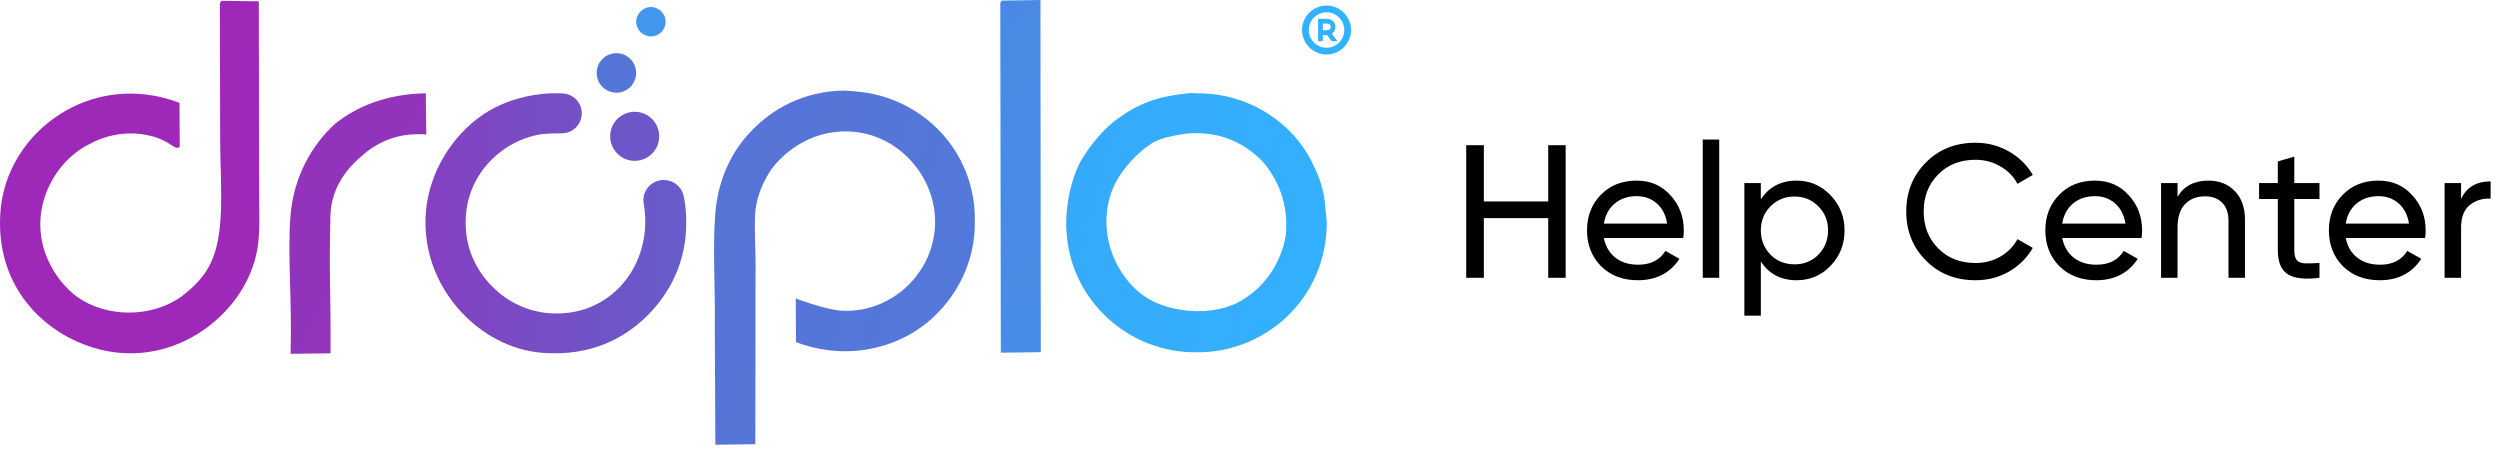
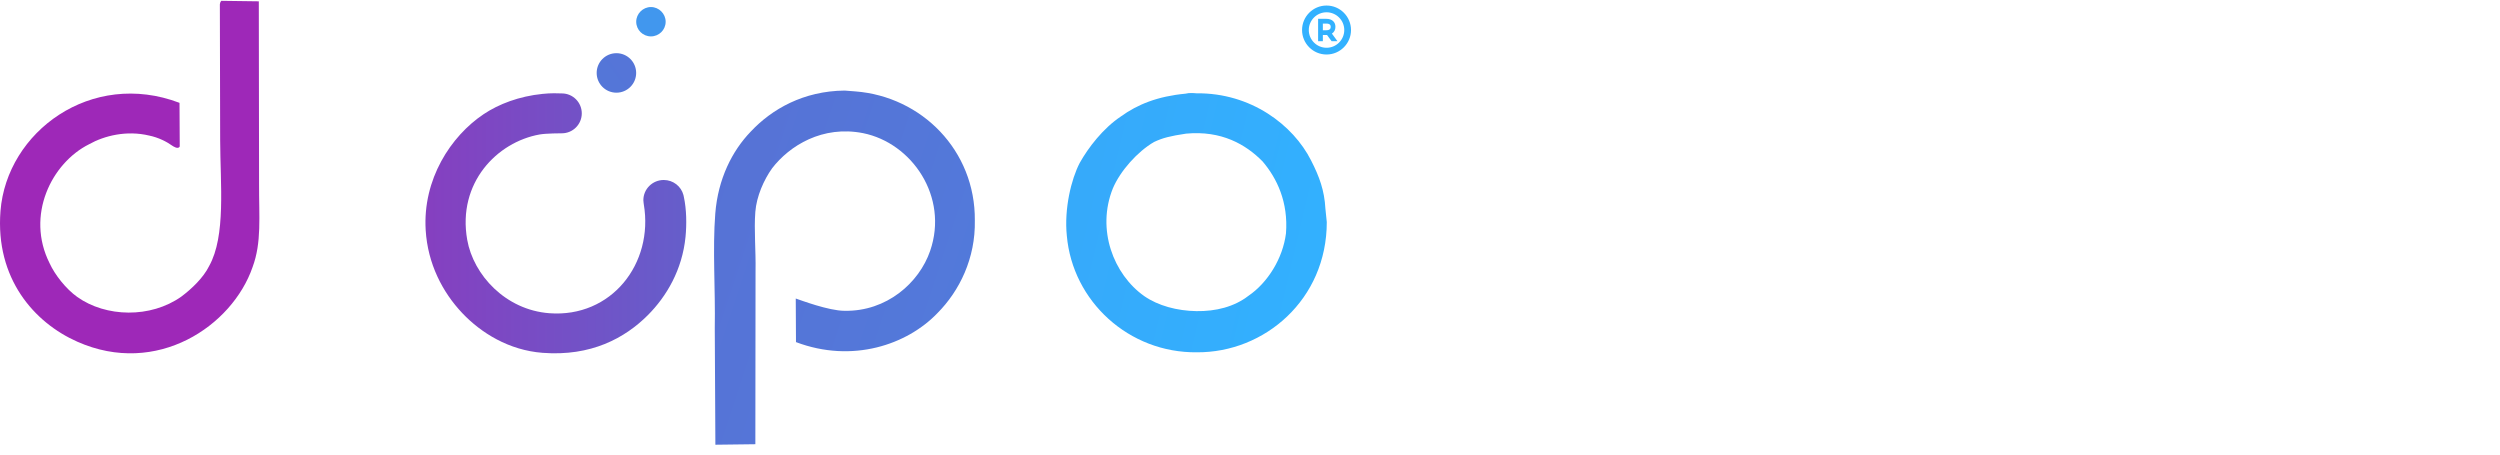
<svg xmlns="http://www.w3.org/2000/svg" width="198" height="36" viewBox="0 0 198 36" fill="none">
-   <path d="M79.334 0.048L79.224 0.231L79.265 27.934L82.43 27.893L82.404 0L79.334 0.048Z" fill="url(#paint0_linear_7471_19651)" />
  <path d="M17.53 0.065C17.53 0.065 17.428 0.153 17.413 0.344L17.437 11.08C17.448 14.627 17.898 18.688 16.561 21.075C16.106 21.998 15.175 22.884 14.361 23.491C11.926 25.218 8.388 25.133 6.118 23.518C5.211 22.872 4.34 21.75 3.931 20.856C2.023 17.065 4.072 12.912 7.063 11.42C8.265 10.747 10.024 10.309 11.811 10.736C12.566 10.891 13.21 11.229 13.664 11.552C13.664 11.552 14.118 11.875 14.235 11.597L14.217 8.145C7.238 5.491 0.529 10.431 0.038 16.718C-0.378 22.052 2.702 25.552 6.129 27.065C12.427 29.857 18.395 25.819 20.005 21.152C20.732 19.196 20.508 17.166 20.518 14.579L20.498 0.105L17.53 0.065Z" fill="url(#paint1_linear_7471_19651)" />
  <path d="M105.062 0.439C103.993 0.439 103.123 1.309 103.123 2.378C103.123 3.447 103.993 4.317 105.062 4.317C106.13 4.317 107 3.447 107 2.378C107 1.309 106.13 0.439 105.062 0.439ZM105.062 3.783C104.287 3.783 103.657 3.153 103.657 2.378C103.657 1.603 104.287 0.973 105.062 0.973C105.836 0.973 106.466 1.603 106.466 2.378C106.466 3.153 105.836 3.783 105.062 3.783ZM105.766 2.126C105.766 1.735 105.491 1.491 105.049 1.491H104.394V3.265H104.77V2.771H105.049C105.066 2.771 105.083 2.77 105.101 2.77L105.463 3.265H105.928L105.487 2.661C105.667 2.549 105.766 2.359 105.766 2.126ZM105.049 2.395H104.77V1.867H105.049C105.391 1.867 105.391 2.062 105.391 2.126C105.391 2.193 105.391 2.395 105.049 2.395Z" fill="url(#paint2_linear_7471_19651)" />
  <path d="M59.456 10.426C57.996 11.941 56.866 14.153 56.65 16.916C56.427 19.773 56.665 22.859 56.61 26.017L56.658 35.222L59.824 35.182L59.839 21.477C59.87 19.851 59.711 18.209 59.822 16.78C59.919 15.541 60.499 14.245 61.145 13.337C62.532 11.528 65.149 9.912 68.358 10.546C72.225 11.327 75.151 15.581 73.666 19.874C72.799 22.394 70.225 24.684 66.876 24.615C65.631 24.613 63.397 23.768 63.024 23.643L63.042 27.095C67.509 28.785 71.841 27.303 74.239 24.806C76.007 23.027 77.263 20.442 77.207 17.466C77.258 11.912 72.991 7.649 67.753 7.24C67.468 7.218 67.182 7.195 66.896 7.173C63.636 7.206 61.129 8.639 59.456 10.426Z" fill="url(#paint3_linear_7471_19651)" />
  <path d="M93.897 7.418C91.677 7.628 90.094 8.271 88.774 9.223C87.359 10.166 86.185 11.704 85.517 12.898C84.841 14.187 84.275 16.539 84.492 18.664C84.948 23.875 89.419 27.962 94.79 27.902C100.153 27.938 105.081 23.722 105.081 17.588L104.972 16.526C104.893 15.082 104.499 13.997 103.833 12.699C102.422 9.905 99.077 7.343 94.762 7.39C94.476 7.368 94.19 7.345 93.897 7.418ZM90.633 23.457C88.181 21.732 86.83 18.176 88.137 14.923C88.725 13.532 90.09 12.009 91.394 11.248C92.091 10.919 92.677 10.773 93.938 10.584C96.737 10.323 98.662 11.432 99.994 12.782C101.136 14.117 102.042 16.009 101.849 18.486C101.597 20.479 100.393 22.398 98.876 23.429C97.754 24.3 96.288 24.665 94.757 24.641C93.226 24.617 91.724 24.213 90.633 23.457Z" fill="url(#paint4_linear_7471_19651)" />
-   <path d="M26.544 9.8C24.689 11.476 23.242 14.047 23.005 17.095C22.759 20.239 23.143 23.911 23.014 28.023L26.179 27.982C26.207 22.713 26.047 22.317 26.17 17.055C26.231 15.047 27.309 13.502 28.541 12.448C29.781 11.299 31.474 10.472 33.76 10.651L33.727 7.389C30.562 7.43 28.18 8.49 26.544 9.8Z" fill="url(#paint5_linear_7471_19651)" />
  <path fill-rule="evenodd" clip-rule="evenodd" d="M51.554 2.883C50.92 2.883 50.388 2.373 50.388 1.72C50.388 1.088 50.92 0.557 51.554 0.557C52.188 0.557 52.72 1.088 52.72 1.72C52.72 2.373 52.188 2.883 51.554 2.883Z" fill="url(#paint6_linear_7471_19651)" />
  <path d="M50.384 5.777C50.384 6.641 49.684 7.341 48.82 7.341C47.957 7.341 47.256 6.641 47.256 5.777C47.256 4.913 47.957 4.212 48.82 4.212C49.684 4.212 50.384 4.913 50.384 5.777Z" fill="url(#paint7_linear_7471_19651)" />
-   <path d="M52.21 10.795C52.21 11.869 51.34 12.739 50.267 12.739C49.194 12.739 48.324 11.869 48.324 10.795C48.324 9.722 49.194 8.852 50.267 8.852C51.34 8.852 52.21 9.722 52.21 10.795Z" fill="url(#paint8_linear_7471_19651)" />
  <path fill-rule="evenodd" clip-rule="evenodd" d="M54.159 15.584C54.379 16.596 54.389 17.788 54.293 18.762C54.036 21.363 52.794 23.474 51.309 24.96C49.494 26.776 46.811 28.24 42.971 27.944C40.306 27.739 38.107 26.372 36.621 24.807C35.048 23.149 33.875 20.888 33.714 18.226C33.47 14.202 35.702 10.783 38.304 9.043C39.505 8.239 41.111 7.624 42.971 7.436C43.287 7.404 43.59 7.386 43.875 7.386C44.043 7.386 44.448 7.399 44.499 7.399C45.37 7.399 46.077 8.107 46.077 8.978C46.077 9.85 45.37 10.557 44.499 10.557C44.482 10.557 43.253 10.559 42.741 10.65C39.372 11.248 36.208 14.477 37.003 18.991C37.494 21.778 40.038 24.544 43.506 24.807C48.415 25.179 51.782 20.882 50.989 16.183C51 16.238 51 16.238 50.989 16.183C50.989 16.183 50.954 15.947 50.954 15.854C50.954 14.971 51.678 14.255 52.569 14.255C53.318 14.255 53.949 14.76 54.129 15.446L54.159 15.584Z" fill="url(#paint9_linear_7471_19651)" />
-   <path d="M122.62 15.955V11.5H124V22H122.62V17.275H117.52V22H116.125V11.5H117.52V15.955H122.62ZM133.312 18.85H127.027C127.157 19.51 127.462 20.03 127.942 20.41C128.422 20.78 129.022 20.965 129.742 20.965C130.732 20.965 131.452 20.6 131.902 19.87L133.012 20.5C132.272 21.63 131.172 22.195 129.712 22.195C128.532 22.195 127.562 21.825 126.802 21.085C126.062 20.325 125.692 19.38 125.692 18.25C125.692 17.11 126.057 16.17 126.787 15.43C127.517 14.68 128.462 14.305 129.622 14.305C130.722 14.305 131.617 14.695 132.307 15.475C133.007 16.235 133.357 17.165 133.357 18.265C133.357 18.455 133.342 18.65 133.312 18.85ZM129.622 15.535C128.932 15.535 128.352 15.73 127.882 16.12C127.422 16.51 127.137 17.04 127.027 17.71H132.037C131.927 17.02 131.652 16.485 131.212 16.105C130.772 15.725 130.242 15.535 129.622 15.535ZM136.162 22H134.857V11.05H136.162V22ZM142.293 14.305C143.343 14.305 144.238 14.69 144.978 15.46C145.718 16.23 146.088 17.16 146.088 18.25C146.088 19.35 145.718 20.285 144.978 21.055C144.248 21.815 143.353 22.195 142.293 22.195C141.053 22.195 140.108 21.7 139.458 20.71V25H138.153V14.5H139.458V15.79C140.108 14.8 141.053 14.305 142.293 14.305ZM142.128 20.935C142.878 20.935 143.508 20.68 144.018 20.17C144.528 19.64 144.783 19 144.783 18.25C144.783 17.49 144.528 16.855 144.018 16.345C143.508 15.825 142.878 15.565 142.128 15.565C141.368 15.565 140.733 15.825 140.223 16.345C139.713 16.855 139.458 17.49 139.458 18.25C139.458 19 139.713 19.64 140.223 20.17C140.733 20.68 141.368 20.935 142.128 20.935ZM156.465 22.195C154.865 22.195 153.55 21.67 152.52 20.62C151.49 19.58 150.975 18.29 150.975 16.75C150.975 15.21 151.49 13.92 152.52 12.88C153.55 11.83 154.865 11.305 156.465 11.305C157.415 11.305 158.295 11.535 159.105 11.995C159.915 12.455 160.545 13.075 160.995 13.855L159.78 14.56C159.48 13.98 159.03 13.52 158.43 13.18C157.84 12.83 157.185 12.655 156.465 12.655C155.245 12.655 154.255 13.045 153.495 13.825C152.735 14.595 152.355 15.57 152.355 16.75C152.355 17.92 152.735 18.89 153.495 19.66C154.255 20.44 155.245 20.83 156.465 20.83C157.185 20.83 157.84 20.66 158.43 20.32C159.03 19.97 159.48 19.51 159.78 18.94L160.995 19.63C160.555 20.41 159.93 21.035 159.12 21.505C158.32 21.965 157.435 22.195 156.465 22.195ZM169.611 18.85H163.326C163.456 19.51 163.761 20.03 164.241 20.41C164.721 20.78 165.321 20.965 166.041 20.965C167.031 20.965 167.751 20.6 168.201 19.87L169.311 20.5C168.571 21.63 167.471 22.195 166.011 22.195C164.831 22.195 163.861 21.825 163.101 21.085C162.361 20.325 161.991 19.38 161.991 18.25C161.991 17.11 162.356 16.17 163.086 15.43C163.816 14.68 164.761 14.305 165.921 14.305C167.021 14.305 167.916 14.695 168.606 15.475C169.306 16.235 169.656 17.165 169.656 18.265C169.656 18.455 169.641 18.65 169.611 18.85ZM165.921 15.535C165.231 15.535 164.651 15.73 164.181 16.12C163.721 16.51 163.436 17.04 163.326 17.71H168.336C168.226 17.02 167.951 16.485 167.511 16.105C167.071 15.725 166.541 15.535 165.921 15.535ZM174.891 14.305C175.771 14.305 176.476 14.585 177.006 15.145C177.536 15.695 177.801 16.445 177.801 17.395V22H176.496V17.47C176.496 16.87 176.331 16.4 176.001 16.06C175.671 15.72 175.216 15.55 174.636 15.55C173.966 15.55 173.436 15.76 173.046 16.18C172.656 16.59 172.461 17.205 172.461 18.025V22H171.156V14.5H172.461V15.58C172.981 14.73 173.791 14.305 174.891 14.305ZM183.703 14.5V15.76H181.708V19.825C181.708 20.195 181.778 20.46 181.918 20.62C182.068 20.77 182.293 20.85 182.593 20.86C182.893 20.86 183.263 20.85 183.703 20.83V22C182.553 22.15 181.713 22.055 181.183 21.715C180.663 21.375 180.403 20.745 180.403 19.825V15.76H178.918V14.5H180.403V12.79L181.708 12.4V14.5H183.703ZM192.067 18.85H185.782C185.912 19.51 186.217 20.03 186.697 20.41C187.177 20.78 187.777 20.965 188.497 20.965C189.487 20.965 190.207 20.6 190.657 19.87L191.767 20.5C191.027 21.63 189.927 22.195 188.467 22.195C187.287 22.195 186.317 21.825 185.557 21.085C184.817 20.325 184.447 19.38 184.447 18.25C184.447 17.11 184.812 16.17 185.542 15.43C186.272 14.68 187.217 14.305 188.377 14.305C189.477 14.305 190.372 14.695 191.062 15.475C191.762 16.235 192.112 17.165 192.112 18.265C192.112 18.455 192.097 18.65 192.067 18.85ZM188.377 15.535C187.687 15.535 187.107 15.73 186.637 16.12C186.177 16.51 185.892 17.04 185.782 17.71H190.792C190.682 17.02 190.407 16.485 189.967 16.105C189.527 15.725 188.997 15.535 188.377 15.535ZM194.917 14.5V15.76C195.347 14.83 196.127 14.365 197.257 14.365V15.73C196.617 15.7 196.067 15.87 195.607 16.24C195.147 16.61 194.917 17.205 194.917 18.025V22H193.612V14.5H194.917Z" fill="black" />
  <defs>
    <linearGradient id="paint0_linear_7471_19651" x1="-1193.14" y1="6.259" x2="-507.056" y2="860.485" gradientUnits="userSpaceOnUse">
      <stop stop-color="#9E28B8" />
      <stop offset="0.47" stop-color="#5E65CD" />
      <stop offset="1" stop-color="#32B1FF" />
    </linearGradient>
    <linearGradient id="paint1_linear_7471_19651" x1="93.752" y1="12.848" x2="504.402" y2="148.389" gradientUnits="userSpaceOnUse">
      <stop stop-color="#9E28B8" />
      <stop offset="0.47" stop-color="#5E65CD" />
      <stop offset="1" stop-color="#32B1FF" />
    </linearGradient>
    <linearGradient id="paint2_linear_7471_19651" x1="-1886.7" y1="133.207" x2="56.658" y2="133.207" gradientUnits="userSpaceOnUse">
      <stop stop-color="#9E28B8" />
      <stop offset="0.47" stop-color="#5E65CD" />
      <stop offset="1" stop-color="#32B1FF" />
    </linearGradient>
    <linearGradient id="paint3_linear_7471_19651" x1="-199.843" y1="17.167" x2="209.898" y2="152.899" gradientUnits="userSpaceOnUse">
      <stop stop-color="#9E28B8" />
      <stop offset="0.47" stop-color="#5E65CD" />
      <stop offset="1" stop-color="#32B1FF" />
    </linearGradient>
    <linearGradient id="paint4_linear_7471_19651" x1="-343.273" y1="6.508" x2="86.501" y2="107.913" gradientUnits="userSpaceOnUse">
      <stop stop-color="#9E28B8" />
      <stop offset="0.47" stop-color="#5E65CD" />
      <stop offset="1" stop-color="#32B1FF" />
    </linearGradient>
    <linearGradient id="paint5_linear_7471_19651" x1="-51.468" y1="15.566" x2="683.161" y2="380.295" gradientUnits="userSpaceOnUse">
      <stop stop-color="#9E28B8" />
      <stop offset="0.47" stop-color="#5E65CD" />
      <stop offset="1" stop-color="#32B1FF" />
    </linearGradient>
    <linearGradient id="paint6_linear_7471_19651" x1="476.985" y1="-77.031" x2="270.643" y2="229.527" gradientUnits="userSpaceOnUse">
      <stop stop-color="#9E28B8" />
      <stop offset="0.47" stop-color="#5E65CD" />
      <stop offset="1" stop-color="#32B1FF" />
    </linearGradient>
    <linearGradient id="paint7_linear_7471_19651" x1="335.337" y1="-28.29" x2="-8.369" y2="226.943" gradientUnits="userSpaceOnUse">
      <stop stop-color="#9E28B8" />
      <stop offset="0.47" stop-color="#5E65CD" />
      <stop offset="1" stop-color="#32B1FF" />
    </linearGradient>
    <linearGradient id="paint8_linear_7471_19651" x1="258.58" y1="-274.931" x2="258.58" y2="515.534" gradientUnits="userSpaceOnUse">
      <stop stop-color="#9E28B8" />
      <stop offset="0.47" stop-color="#5E65CD" />
      <stop offset="1" stop-color="#32B1FF" />
    </linearGradient>
    <linearGradient id="paint9_linear_7471_19651" x1="17.991" y1="18.245" x2="105.203" y2="18.245" gradientUnits="userSpaceOnUse">
      <stop stop-color="#9E28B8" />
      <stop offset="0.47" stop-color="#5E65CD" />
      <stop offset="1" stop-color="#32B1FF" />
    </linearGradient>
  </defs>
</svg>